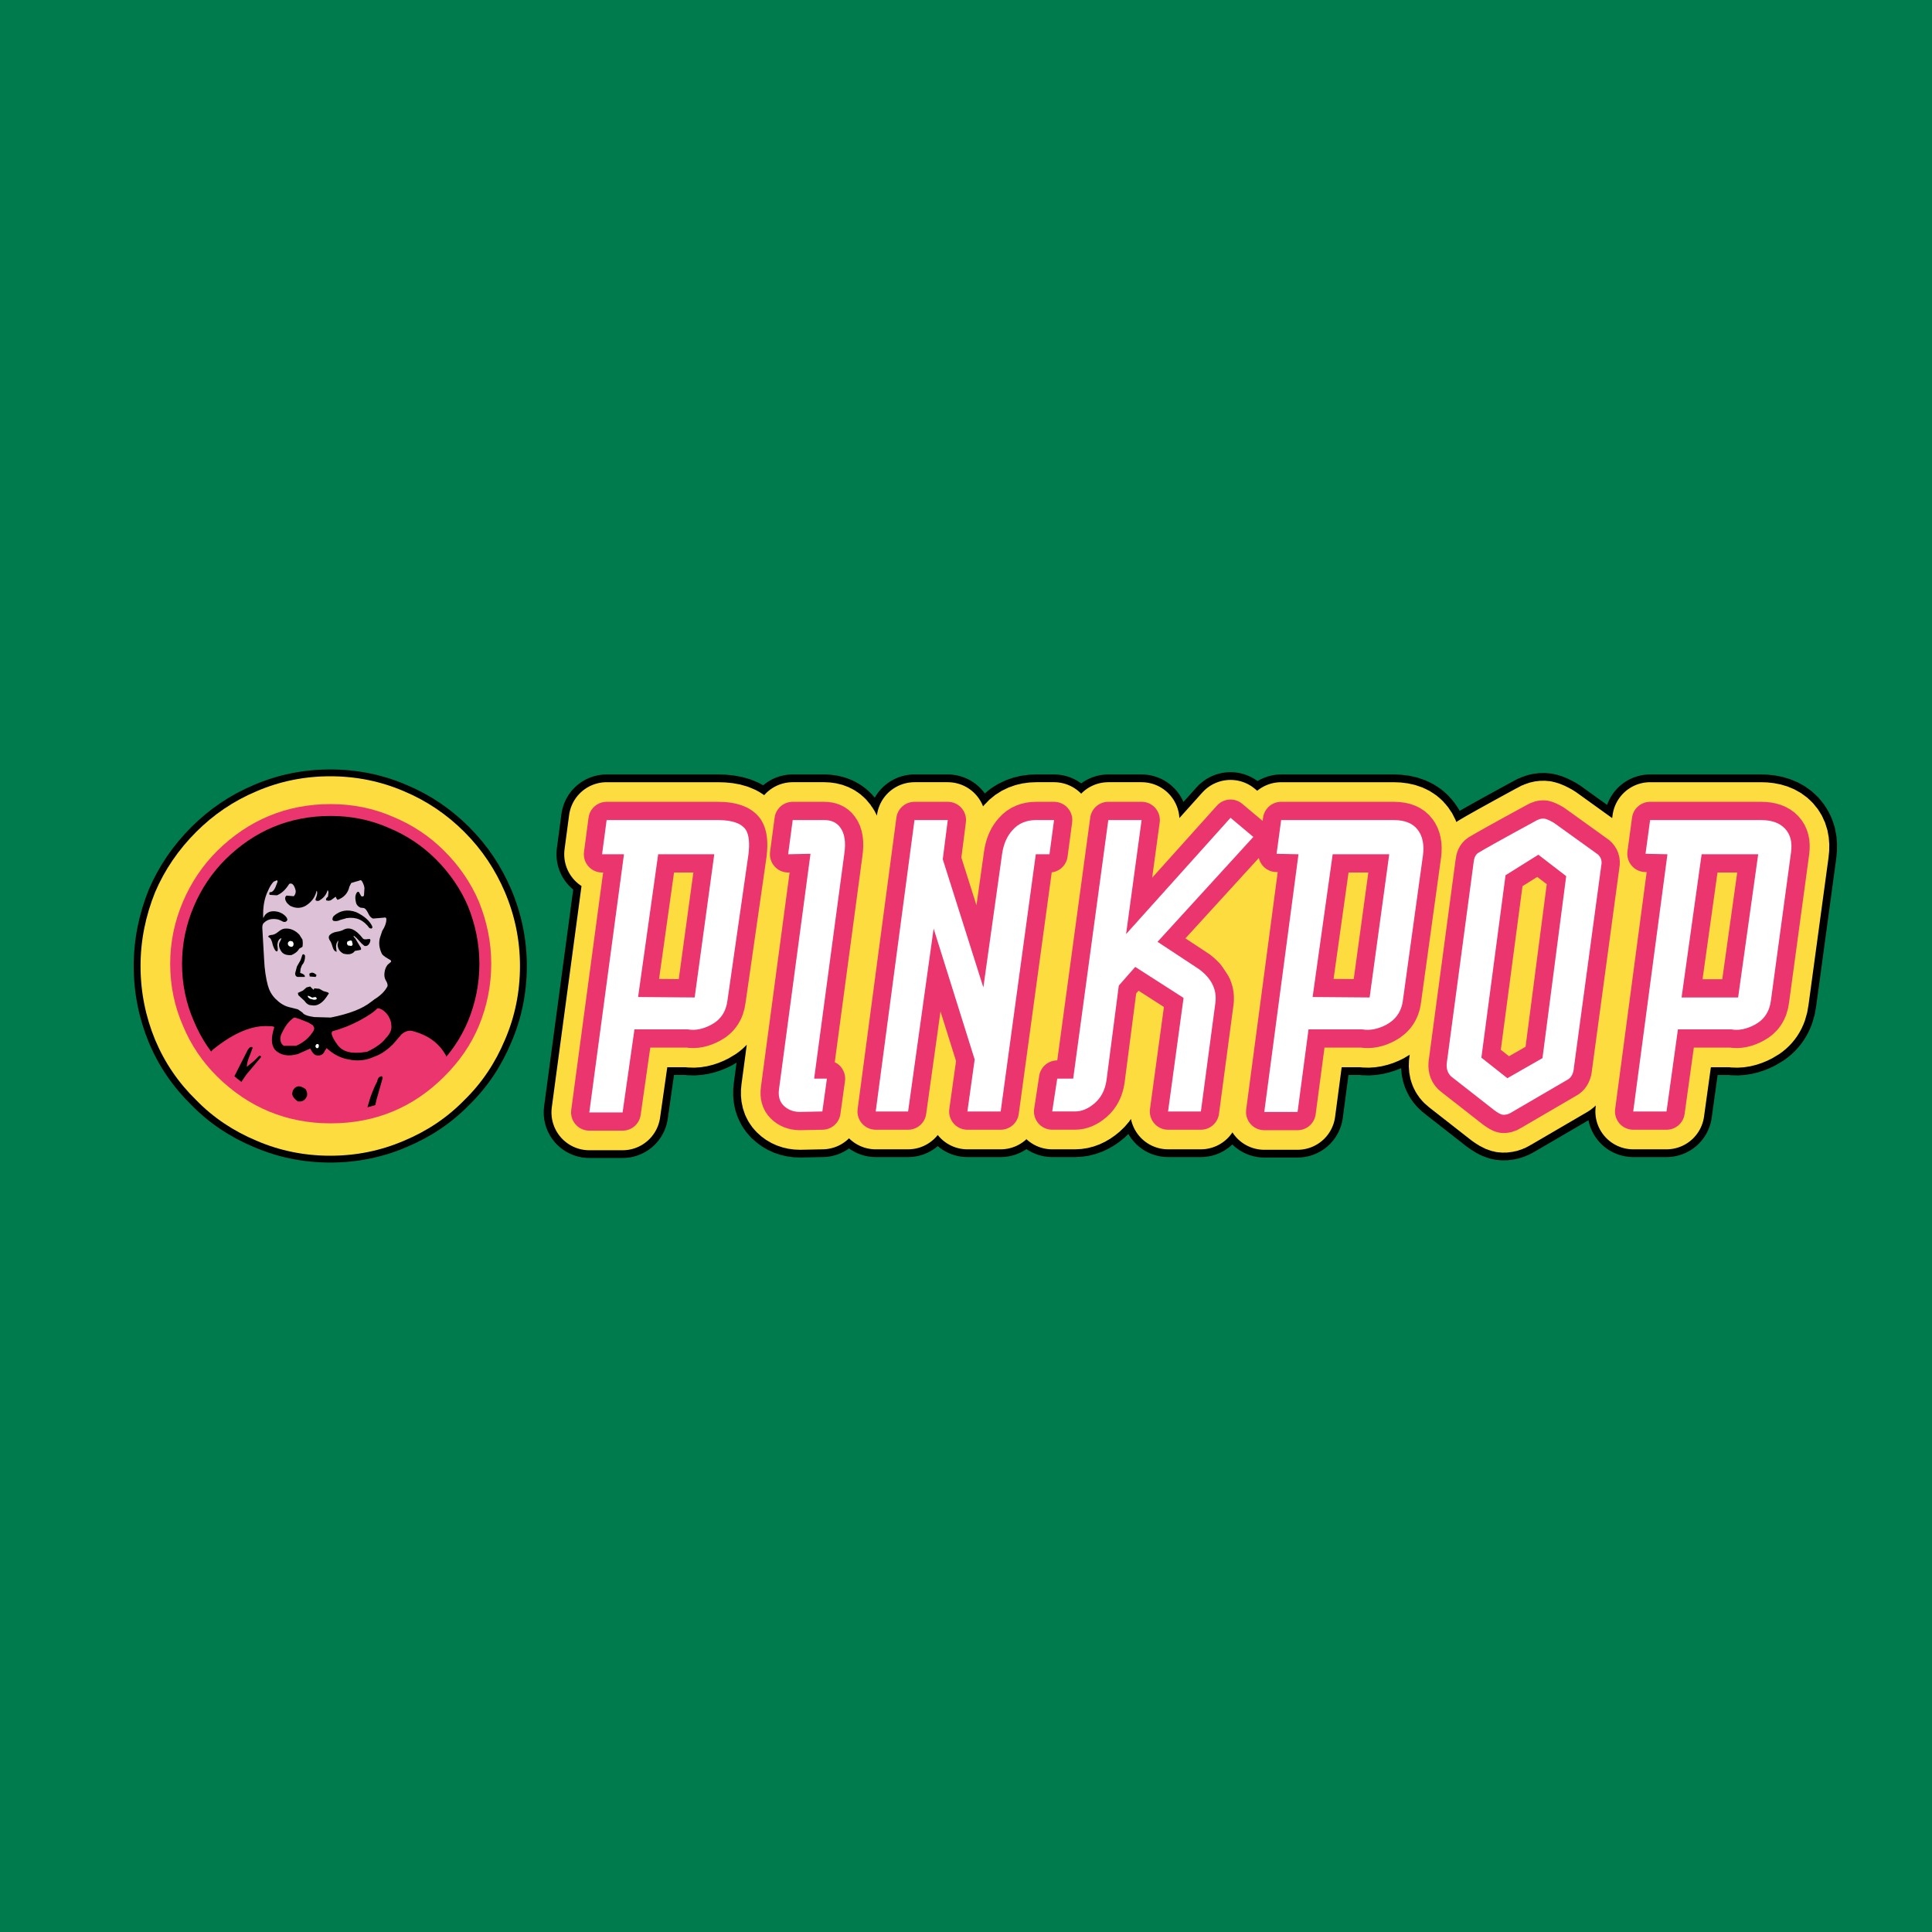
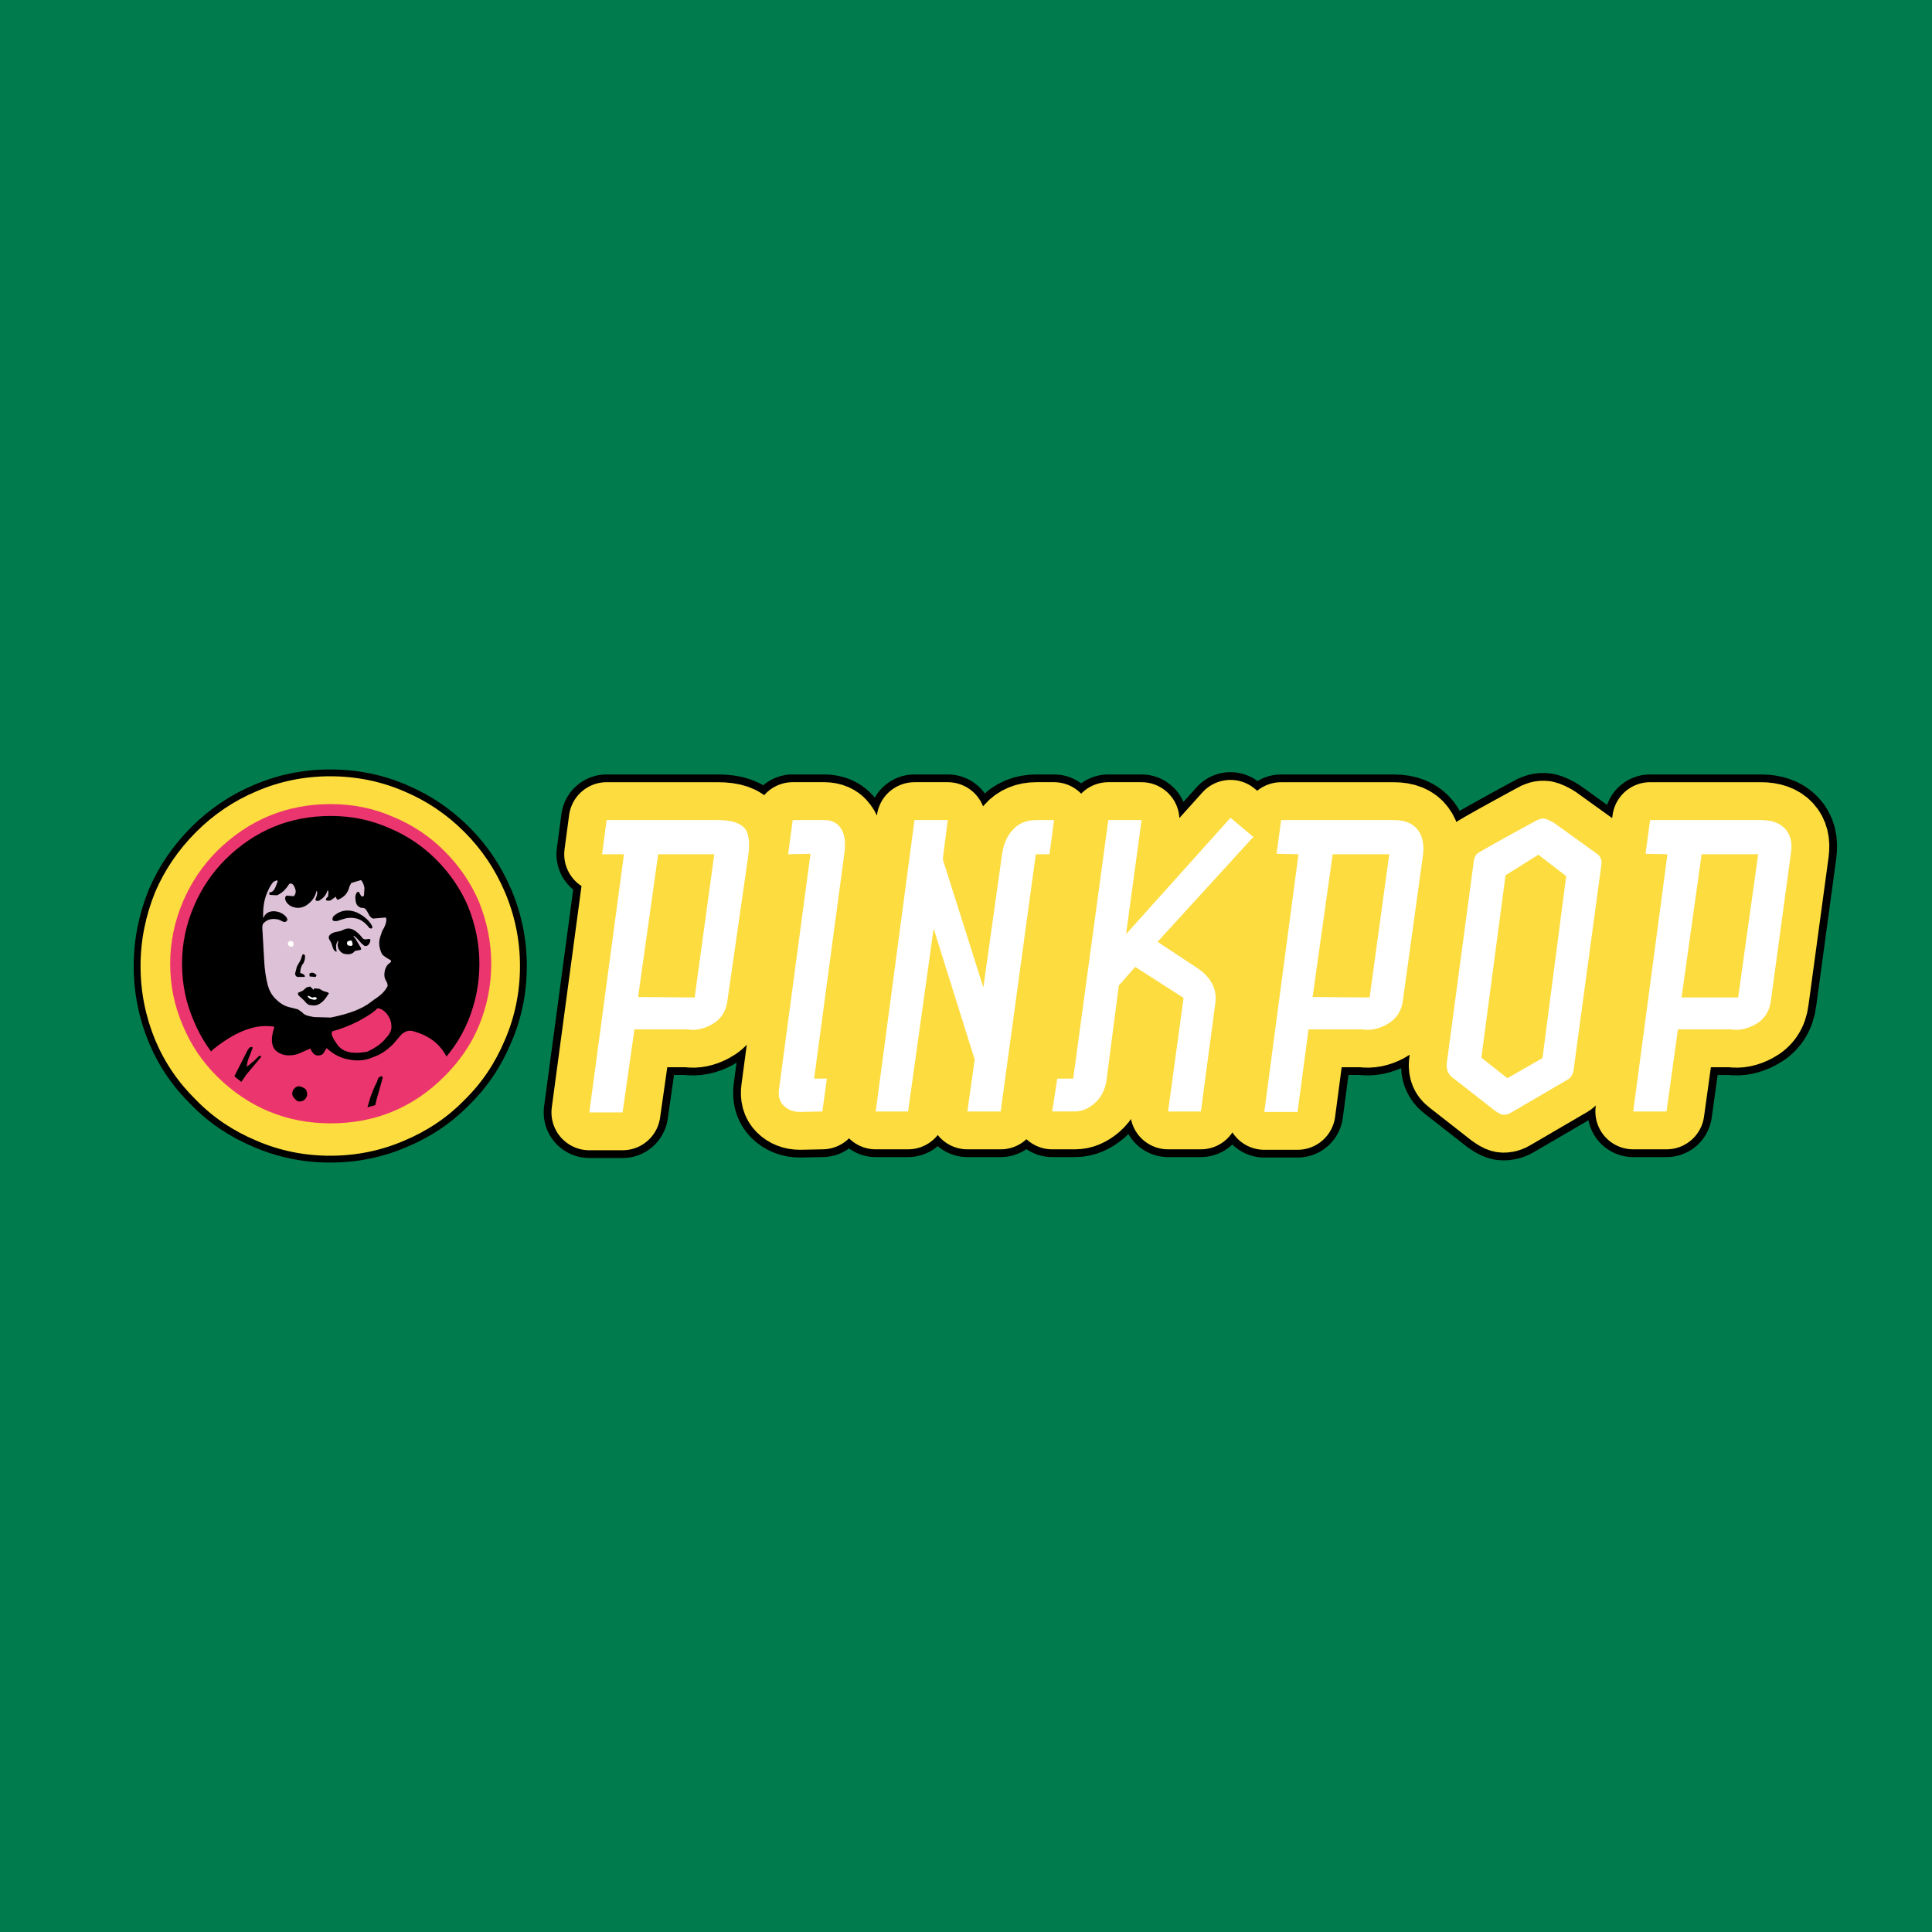
<svg xmlns="http://www.w3.org/2000/svg" version="1.0" id="Layer_1" x="0px" y="0px" width="192.756px" height="192.756px" viewBox="0 0 192.756 192.756" enable-background="new 0 0 192.756 192.756" xml:space="preserve">
  <g>
    <polygon fill-rule="evenodd" clip-rule="evenodd" fill="#007B4E" points="0,0 192.756,0 192.756,192.756 0,192.756 0,0  " />
    <path fill="none" stroke="#000000" stroke-width="9.1" stroke-linecap="round" stroke-linejoin="round" stroke-miterlimit="2.613" d="   M113.26,96.469l-1.638,1.865l-1.229,9.465c-0.137,0.91-0.501,1.684-1.184,2.275c-0.637,0.546-1.273,0.818-1.956,0.818h-2.275   l0.501-3.275h1.593l3.503-25.8h3.322l-1.548,11.375l10.42-11.603l2.275,1.911l-9.51,10.465l4.141,2.73   c1.229,0.683,1.774,1.774,1.593,3.276l-1.456,10.92h-3.276l1.547-11.33L113.26,96.469L113.26,96.469z M78.178,110.302   c-0.41-0.41-0.546-0.956-0.455-1.639l3.14-23.479l-2.23,0.045l0.455-3.413h3.14c0.683,0,1.229,0.228,1.593,0.728   c0.455,0.591,0.591,1.501,0.409,2.685l-3.003,22.387h1.274l-0.455,3.275l-2.229,0.046   C79.134,110.938,78.588,110.711,78.178,110.302L78.178,110.302z M136.647,99.518l1.957-14.288h-5.643l-2.002,14.242L136.647,99.518   L136.647,99.518z M135.92,102.702h-5.369l-1.092,8.236h-3.322l3.413-25.708l-2.185-0.045l0.455-3.367h11.239   c1.092,0,1.911,0.318,2.411,1.001c0.455,0.592,0.638,1.456,0.501,2.503l-2.002,14.47c-0.137,1.137-0.729,1.956-1.684,2.457   C137.513,102.657,136.693,102.839,135.92,102.702L135.92,102.702z M69.306,99.518l1.957-14.288h-5.597l-2.002,14.242L69.306,99.518   L69.306,99.518z M62.116,110.984h-3.321l3.458-25.754h-2.184l0.455-3.413h11.102c1.411,0,2.321,0.318,2.776,0.956   c0.318,0.5,0.41,1.319,0.273,2.457l-2.093,14.561c-0.136,1.137-0.683,1.956-1.638,2.457c-0.773,0.409-1.547,0.591-2.32,0.454   h-5.324L62.116,110.984L62.116,110.984z M97.244,105.706l-4.095-13.06l-2.548,18.246H87.37l3.868-29.075h3.322l-0.5,3.913   l4.049,12.786l1.866-13.287c0.137-1.001,0.501-1.82,1.047-2.412c0.591-0.683,1.41-1.001,2.366-1.001h1.774l-0.455,3.413h-1.365   l-3.504,25.663h-3.321L97.244,105.706L97.244,105.706z M150.799,110.984c-0.272,0.182-0.592,0.272-0.91,0.227   c-0.228-0.045-0.5-0.227-0.819-0.455l-4.186-3.275c-0.409-0.318-0.592-0.773-0.546-1.365l2.685-20.066   c0.045-0.455,0.182-0.773,0.455-0.956c0.591-0.364,2.457-1.41,5.642-3.14c0.364-0.227,0.683-0.318,1.001-0.273   c0.228,0.046,0.501,0.182,0.91,0.41l4.368,3.14c0.318,0.273,0.455,0.637,0.364,1.092l-2.73,20.158   c-0.045,0.591-0.228,0.955-0.546,1.183L150.799,110.984L150.799,110.984z M153.893,105.569l2.366-18.155l-2.775-2.139l-3.276,2.048   l-2.411,18.2l2.594,2.048L153.893,105.569L153.893,105.569z M173.413,99.518l2.002-14.288h-5.643l-2.001,14.288H173.413   L173.413,99.518z M167.407,102.702l-1.138,8.19h-3.322l3.413-25.663l-2.185-0.045l0.456-3.367h11.057   c1.046,0,1.865,0.273,2.411,0.865c0.546,0.591,0.729,1.365,0.592,2.366l-2.002,14.743c-0.137,1.137-0.683,1.956-1.639,2.457   c-0.773,0.409-1.547,0.591-2.32,0.454H167.407L167.407,102.702z" />
    <path fill="none" stroke="#000000" stroke-width="1.365" stroke-linecap="round" stroke-linejoin="round" stroke-miterlimit="2.613" d="   M25.579,113.805c-2.275-0.955-4.277-2.274-6.006-4.049c-1.774-1.729-3.14-3.731-4.095-6.007c-0.956-2.32-1.456-4.777-1.456-7.371   c0-2.548,0.5-5.005,1.456-7.371c0.955-2.23,2.32-4.232,4.095-6.006c1.729-1.729,3.731-3.094,6.006-4.05   c2.32-1.001,4.778-1.501,7.371-1.501c2.594,0,5.051,0.5,7.372,1.501c2.275,0.956,4.277,2.321,6.006,4.05   c1.774,1.774,3.094,3.776,4.049,6.006c1.001,2.366,1.501,4.823,1.501,7.371c0,2.594-0.5,5.051-1.501,7.371   c-0.956,2.275-2.275,4.277-4.049,6.007c-1.729,1.774-3.731,3.094-6.006,4.049c-2.321,1.001-4.778,1.502-7.372,1.502   C30.356,115.307,27.899,114.806,25.579,113.805L25.579,113.805z" />
    <path fill="none" stroke="#FDDC3F" stroke-width="7.553" stroke-linecap="round" stroke-linejoin="round" stroke-miterlimit="2.613" d="   M69.306,99.518l1.957-14.288h-5.597l-2.002,14.242L69.306,99.518L69.306,99.518z M62.116,110.984h-3.321l3.458-25.754h-2.184   l0.455-3.413h11.102c1.411,0,2.321,0.318,2.776,0.956c0.318,0.5,0.41,1.319,0.273,2.457l-2.093,14.561   c-0.136,1.137-0.683,1.956-1.638,2.457c-0.773,0.409-1.547,0.591-2.32,0.454h-5.324L62.116,110.984L62.116,110.984z M113.26,96.469   l-1.638,1.865l-1.229,9.465c-0.137,0.91-0.501,1.684-1.184,2.275c-0.637,0.546-1.273,0.818-1.956,0.818h-2.275l0.501-3.275h1.593   l3.503-25.8h3.322l-1.548,11.375l10.42-11.603l2.275,1.911l-9.556,10.465l4.141,2.73c1.229,0.91,1.774,2.002,1.639,3.276   l-1.456,10.92h-3.276l1.547-11.33L113.26,96.469L113.26,96.469z M78.178,110.302c-0.41-0.41-0.546-0.956-0.455-1.639l3.14-23.479   l-2.23,0.045l0.455-3.413h3.14c0.683,0,1.229,0.228,1.593,0.728c0.455,0.591,0.591,1.501,0.409,2.685l-3.003,22.387h1.274   l-0.455,3.275l-2.229,0.046C79.134,110.938,78.588,110.711,78.178,110.302L78.178,110.302z M136.647,99.518l1.957-14.288h-5.643   l-2.002,14.242L136.647,99.518L136.647,99.518z M135.92,102.702h-5.369l-1.092,8.236h-3.322l3.413-25.708l-2.185-0.045l0.455-3.367   h11.239c1.092,0,1.911,0.318,2.411,1.001c0.455,0.592,0.638,1.456,0.501,2.503l-2.002,14.47c-0.137,1.137-0.729,1.956-1.684,2.457   C137.513,102.657,136.693,102.839,135.92,102.702L135.92,102.702z M97.244,105.706l-4.095-13.06l-2.548,18.246H87.37l3.868-29.075   h3.322l-0.5,3.913l4.049,12.786l1.866-13.287c0.137-1.001,0.501-1.82,1.047-2.412c0.591-0.683,1.41-1.001,2.366-1.001h1.774   l-0.455,3.413h-1.365l-3.504,25.663h-3.321L97.244,105.706L97.244,105.706z M150.799,110.984c-0.272,0.182-0.592,0.272-0.91,0.227   c-0.228-0.045-0.5-0.227-0.819-0.455l-4.186-3.275c-0.409-0.318-0.592-0.773-0.546-1.365l2.685-20.066   c0.045-0.455,0.182-0.773,0.455-0.956c0.591-0.364,2.457-1.41,5.642-3.14c0.364-0.227,0.683-0.318,1.001-0.273   c0.228,0.046,0.501,0.182,0.91,0.41l4.368,3.14c0.318,0.273,0.455,0.637,0.364,1.092l-2.73,20.158   c-0.045,0.591-0.228,0.955-0.546,1.183L150.799,110.984L150.799,110.984z M153.893,105.569l2.366-18.155l-2.775-2.139l-3.276,2.048   l-2.411,18.2l2.594,2.048L153.893,105.569L153.893,105.569z M173.413,99.518l2.002-14.288h-5.643l-2.001,14.288H173.413   L173.413,99.518z M167.407,102.702l-1.138,8.19h-3.322l3.413-25.663l-2.185-0.045l0.456-3.367h11.057   c1.046,0,1.865,0.273,2.411,0.865c0.546,0.591,0.729,1.365,0.592,2.366l-2.002,14.743c-0.137,1.137-0.683,1.956-1.639,2.457   c-0.773,0.409-1.547,0.591-2.32,0.454H167.407L167.407,102.702z" />
    <path fill-rule="evenodd" clip-rule="evenodd" fill="#FDDC3F" d="M25.579,113.805c-2.275-0.955-4.277-2.274-6.006-4.049   c-1.774-1.729-3.14-3.731-4.095-6.007c-0.956-2.32-1.456-4.777-1.456-7.371c0-2.548,0.5-5.005,1.456-7.371   c0.955-2.23,2.32-4.232,4.095-6.006c1.729-1.729,3.731-3.094,6.006-4.05c2.32-1.001,4.778-1.501,7.371-1.501   c2.594,0,5.051,0.5,7.372,1.501c2.275,0.956,4.277,2.321,6.006,4.05c1.774,1.774,3.094,3.776,4.049,6.006   c1.001,2.366,1.501,4.823,1.501,7.371c0,2.594-0.5,5.051-1.501,7.371c-0.956,2.275-2.275,4.277-4.049,6.007   c-1.729,1.774-3.731,3.094-6.006,4.049c-2.321,1.001-4.778,1.502-7.372,1.502C30.356,115.307,27.899,114.806,25.579,113.805   L25.579,113.805z" />
-     <path fill="none" stroke="#EB356E" stroke-width="3.64" stroke-linecap="round" stroke-linejoin="round" stroke-miterlimit="2.613" d="   M112.35,93.193l10.42-11.603l2.275,1.911l-9.556,10.465l4.141,2.73c1.229,0.956,1.774,2.048,1.639,3.276l-1.456,10.92h-3.276   l1.547-11.33l-4.823-3.094l-1.638,1.865l-1.229,9.465c-0.137,0.91-0.501,1.684-1.184,2.275c-0.637,0.546-1.273,0.818-1.956,0.818   h-2.275l0.501-3.275h1.593l3.503-25.8h3.322L112.35,93.193L112.35,93.193z M79.088,81.817h3.14c0.683,0,1.229,0.228,1.593,0.728   c0.455,0.591,0.591,1.501,0.409,2.685l-3.003,22.387h1.274l-0.455,3.275l-2.229,0.046c-0.683,0-1.229-0.228-1.638-0.637   c-0.41-0.41-0.546-0.956-0.455-1.639l3.14-23.479l-2.23,0.045L79.088,81.817L79.088,81.817z M130.96,99.472l5.688,0.046   l1.957-14.288h-5.643L130.96,99.472L130.96,99.472z M127.82,81.817h11.239c1.092,0,1.911,0.318,2.411,1.001   c0.455,0.592,0.638,1.456,0.501,2.503l-2.002,14.47c-0.137,1.137-0.729,1.956-1.684,2.457c-0.773,0.409-1.593,0.591-2.366,0.454   h-5.369l-1.092,8.236h-3.322l3.413-25.708l-2.185-0.045L127.82,81.817L127.82,81.817z M60.524,81.817h11.102   c1.411,0,2.321,0.318,2.776,0.956c0.318,0.5,0.41,1.319,0.273,2.457l-2.093,14.561c-0.136,1.137-0.683,1.956-1.638,2.457   c-0.773,0.409-1.547,0.591-2.32,0.454h-5.324l-1.183,8.282h-3.321l3.458-25.754h-2.184L60.524,81.817L60.524,81.817z    M63.663,99.472l5.643,0.046l1.957-14.288h-5.597L63.663,99.472L63.663,99.472z M103.341,85.23l-3.504,25.663h-3.321l0.728-5.187   l-4.095-13.06l-2.548,18.246H87.37l3.868-29.075h3.322l-0.5,3.913l4.049,12.786l1.866-13.287c0.137-1.001,0.501-1.82,1.047-2.412   c0.591-0.683,1.41-1.001,2.366-1.001h1.774l-0.455,3.413H103.341L103.341,85.23z M164.632,81.817h11.057   c1.046,0,1.865,0.273,2.411,0.865c0.546,0.591,0.729,1.365,0.592,2.366l-2.002,14.743c-0.137,1.137-0.683,1.956-1.639,2.457   c-0.773,0.409-1.547,0.591-2.32,0.454h-5.323l-1.138,8.19h-3.322l3.413-25.663l-2.185-0.045L164.632,81.817L164.632,81.817z    M169.772,85.23l-2.001,14.288h5.642l2.002-14.288H169.772L169.772,85.23z M147.478,85.093c0.591-0.364,2.457-1.41,5.642-3.14   c0.364-0.227,0.683-0.318,1.001-0.273c0.228,0.046,0.501,0.182,0.91,0.41l4.368,3.14c0.318,0.273,0.455,0.637,0.364,1.092   l-2.73,20.158c-0.045,0.591-0.228,0.955-0.546,1.183l-5.688,3.322c-0.272,0.182-0.592,0.272-0.91,0.227   c-0.228-0.045-0.5-0.227-0.819-0.455l-4.186-3.275c-0.409-0.318-0.592-0.773-0.546-1.365l2.685-20.066   C147.067,85.594,147.204,85.275,147.478,85.093L147.478,85.093z M153.483,85.275l-3.276,2.048l-2.411,18.2l2.594,2.048l3.503-2.002   l2.366-18.155L153.483,85.275L153.483,85.275z" />
    <path fill-rule="evenodd" clip-rule="evenodd" fill="#FFFFFF" d="M78.178,110.302c-0.41-0.41-0.546-0.956-0.455-1.639l3.14-23.479   l-2.23,0.045l0.455-3.413h3.14c0.683,0,1.229,0.228,1.593,0.728c0.455,0.591,0.591,1.501,0.409,2.685l-3.003,22.387h1.274   l-0.455,3.275l-2.229,0.046C79.134,110.938,78.588,110.711,78.178,110.302L78.178,110.302z" />
    <path fill-rule="evenodd" clip-rule="evenodd" fill="#FFFFFF" d="M136.647,99.518l1.957-14.288h-5.643l-2.002,14.242   L136.647,99.518L136.647,99.518z M135.92,102.702h-5.369l-1.092,8.236h-3.322l3.413-25.708l-2.185-0.045l0.455-3.367h11.239   c1.092,0,1.911,0.318,2.411,1.001c0.455,0.592,0.638,1.456,0.501,2.503l-2.002,14.47c-0.137,1.137-0.729,1.956-1.684,2.457   C137.513,102.657,136.693,102.839,135.92,102.702L135.92,102.702z" />
    <path fill-rule="evenodd" clip-rule="evenodd" fill="#FFFFFF" d="M60.524,81.817h11.102c1.411,0,2.321,0.318,2.776,0.956   c0.318,0.5,0.41,1.319,0.273,2.457l-2.093,14.561c-0.136,1.137-0.683,1.956-1.638,2.457c-0.773,0.409-1.547,0.591-2.32,0.454   h-5.324l-1.183,8.282h-3.321l3.458-25.754h-2.184L60.524,81.817L60.524,81.817z M63.663,99.472l5.643,0.046l1.957-14.288h-5.597   L63.663,99.472L63.663,99.472z" />
    <path fill-rule="evenodd" clip-rule="evenodd" fill="#FFFFFF" d="M97.244,105.706l-4.095-13.06l-2.548,18.246H87.37l3.868-29.075   h3.322l-0.5,3.913l4.049,12.786l1.866-13.287c0.137-1.001,0.501-1.82,1.047-2.412c0.591-0.683,1.41-1.001,2.366-1.001h1.774   l-0.455,3.413h-1.365l-3.504,25.663h-3.321L97.244,105.706L97.244,105.706z" />
-     <path fill-rule="evenodd" clip-rule="evenodd" fill="#FFFFFF" d="M173.413,99.518l2.002-14.288h-5.643l-2.001,14.288H173.413   L173.413,99.518z M167.407,102.702l-1.138,8.19h-3.322l3.413-25.663l-2.185-0.045l0.456-3.367h11.057   c1.046,0,1.865,0.273,2.411,0.865c0.546,0.591,0.729,1.365,0.592,2.366l-2.002,14.743c-0.137,1.137-0.683,1.956-1.639,2.457   c-0.773,0.409-1.547,0.591-2.32,0.454H167.407L167.407,102.702z" />
+     <path fill-rule="evenodd" clip-rule="evenodd" fill="#FFFFFF" d="M173.413,99.518l2.002-14.288h-5.643l-2.001,14.288H173.413   z M167.407,102.702l-1.138,8.19h-3.322l3.413-25.663l-2.185-0.045l0.456-3.367h11.057   c1.046,0,1.865,0.273,2.411,0.865c0.546,0.591,0.729,1.365,0.592,2.366l-2.002,14.743c-0.137,1.137-0.683,1.956-1.639,2.457   c-0.773,0.409-1.547,0.591-2.32,0.454H167.407L167.407,102.702z" />
    <path fill-rule="evenodd" clip-rule="evenodd" fill="#FFFFFF" d="M112.35,93.193l10.42-11.603l2.275,1.911l-9.556,10.465   l4.141,2.73c1.229,0.91,1.774,2.002,1.639,3.276l-1.456,10.92h-3.276l1.547-11.33l-4.823-3.094l-1.638,1.865l-1.229,9.465   c-0.137,0.91-0.501,1.684-1.184,2.275c-0.637,0.546-1.273,0.818-1.956,0.818h-2.275l0.501-3.275h1.593l3.503-25.8h3.322   L112.35,93.193L112.35,93.193z" />
    <path fill-rule="evenodd" clip-rule="evenodd" fill="#FFFFFF" d="M150.799,110.984c-0.272,0.182-0.592,0.272-0.91,0.227   c-0.228-0.045-0.5-0.227-0.819-0.455l-4.186-3.275c-0.409-0.318-0.592-0.773-0.546-1.365l2.685-20.066   c0.045-0.455,0.182-0.773,0.455-0.956c0.591-0.364,2.457-1.41,5.642-3.14c0.364-0.227,0.683-0.318,1.001-0.273   c0.228,0.046,0.501,0.182,0.91,0.41l4.368,3.14c0.318,0.273,0.455,0.637,0.364,1.092l-2.73,20.158   c-0.045,0.591-0.228,0.955-0.546,1.183L150.799,110.984L150.799,110.984z M153.893,105.569l2.366-18.155l-2.775-2.139l-3.276,2.048   l-2.411,18.2l2.594,2.048L153.893,105.569L153.893,105.569z" />
    <path fill-rule="evenodd" clip-rule="evenodd" d="M43.916,106.979c-3.003,3.003-6.643,4.505-10.92,4.505   c-4.231,0-7.872-1.502-10.92-4.505c-1.411-1.41-2.503-3.003-3.276-4.868c-0.819-1.866-1.229-3.868-1.229-5.961   c0-2.047,0.41-4.05,1.229-5.961c0.773-1.82,1.866-3.458,3.276-4.868c3.048-3.003,6.688-4.505,10.92-4.505   c2.139,0,4.141,0.41,6.006,1.229c1.866,0.773,3.504,1.866,4.914,3.276c1.411,1.41,2.548,3.048,3.322,4.868   c0.773,1.911,1.183,3.914,1.183,5.961c0,2.093-0.41,4.095-1.183,5.961C46.464,103.977,45.326,105.569,43.916,106.979   L43.916,106.979z" />
    <path fill="none" stroke="#EB356E" stroke-width="1.183" stroke-linecap="round" stroke-linejoin="round" stroke-miterlimit="2.613" d="   M18.799,90.189c0.773-1.82,1.866-3.458,3.276-4.868c3.048-3.003,6.688-4.505,10.92-4.505c2.139,0,4.141,0.41,6.006,1.229   c1.866,0.773,3.504,1.866,4.914,3.276c1.411,1.41,2.548,3.048,3.322,4.868c0.773,1.911,1.183,3.914,1.183,5.961   c0,2.093-0.41,4.095-1.183,5.961c-0.773,1.865-1.911,3.458-3.322,4.868c-3.003,3.003-6.643,4.505-10.92,4.505   c-4.231,0-7.872-1.502-10.92-4.505c-1.411-1.41-2.503-3.003-3.276-4.868c-0.819-1.866-1.229-3.868-1.229-5.961   C17.57,94.103,17.98,92.101,18.799,90.189L18.799,90.189z" />
    <path fill-rule="evenodd" clip-rule="evenodd" fill="#DDC1D6" d="M30.174,101.02l-0.455-0.319l-0.91-0.228   c-0.501-0.136-0.911-0.409-1.32-0.818c-0.41-0.41-0.637-0.865-0.773-1.365c-0.182-0.683-0.319-1.547-0.364-2.548l-0.182-3.185   c0-0.228,0.046-0.41,0.182-0.5c0.318-0.318,0.773-0.455,1.411-0.318l0.228,0.091l0.273,0.137c0.182,0.045,0.318,0,0.41-0.182   c0-0.137-0.091-0.318-0.319-0.5c-0.227-0.182-0.455-0.273-0.637-0.319c-0.592-0.136-1.001,0-1.274,0.319L26.261,91.6   c-0.045-1.046,0.091-1.957,0.5-2.775c0.137-0.319,0.318-0.637,0.546-0.865l0.318-0.137c0.091,0.046,0.091,0.137,0,0.319   c-0.182,0.546-0.364,0.819-0.591,0.865h-0.091c-0.091,0.045-0.091,0.136-0.045,0.273l0.728,0.045   c0.455-0.182,0.865-0.546,1.229-1.138c0.273-0.136,0.501,0.091,0.637,0.637c0.045,0.228-0.045,0.455-0.182,0.591l-0.546-0.045   c-0.182-0.045-0.273,0-0.318,0.228c0,0.273,0.182,0.546,0.5,0.773c0.546,0.273,1.046,0.273,1.547,0   c0.591-0.364,0.956-0.865,1.092-1.501c0.091,0.091,0.091,0.318-0.045,0.683c-0.137,0.273-0.046,0.364,0.273,0.318   c0.41-0.228,0.728-0.546,0.864-1.046c0.045,0,0.091,0.091,0.091,0.228l-0.046,0.409c-0.182,0.137-0.227,0.228-0.182,0.364   l0.228,0.045l0.227-0.045l0.501-0.364l0.045,0.137l0.136,0.182c0.637-0.228,1.047-0.683,1.183-1.32l0.182-0.364l0.455-0.137   c0.182-0.045,0.318-0.091,0.455-0.137c0.091-0.045,0.228,0.137,0.364,0.546l0.045,0.228l-0.045,0.728   c-0.045,0.136-0.136,0.136-0.273,0.091l-0.182-0.318c-0.045-0.137-0.091-0.137-0.227-0.091c-0.183,0.227-0.228,0.546-0.137,0.956   c0.045,0.273,0.182,0.455,0.455,0.591l0.364,0.045c0.137,0.045,0.273,0.228,0.41,0.5c0.137,0.318,0.318,0.5,0.5,0.546l1.092-0.091   c0.137-0.045,0.228,0,0.228,0.182c0,0.318-0.137,0.728-0.41,1.137l-0.228,0.683c-0.136,0.5-0.09,1.001,0.183,1.593   c0.136,0.227,0.455,0.409,0.864,0.637c0.091,0.091,0.091,0.182,0,0.228l-0.273,0.228c-0.182,0.228-0.273,0.455-0.318,0.773   c-0.046,0.318,0,0.546,0.091,0.729c0.228,0.364,0.273,0.637,0.136,0.773c-0.227,0.409-0.637,0.819-1.229,1.183L37,99.973   c-0.865,0.683-2.184,1.183-4.004,1.547l-1.638-0.046C30.721,101.383,30.311,101.247,30.174,101.02L30.174,101.02z" />
    <path fill-rule="evenodd" clip-rule="evenodd" d="M37.136,92.419c0.045,0.136,0,0.182-0.091,0.227l-0.182-0.045   c-0.592-0.819-1.32-1.138-2.275-1.001l-0.637,0.182c-0.273,0.137-0.5,0.137-0.683,0.091c-0.136-0.091-0.136-0.228,0-0.455   c0.637-0.591,1.411-0.728,2.275-0.409C36.408,91.418,36.909,91.919,37.136,92.419L37.136,92.419z" />
-     <path fill-rule="evenodd" clip-rule="evenodd" d="M27.217,94.285c-0.091-0.455-0.228-0.728-0.41-0.773   c-0.091-0.137,0-0.182,0.228-0.228c0.228,0,0.455-0.091,0.728-0.318s0.5-0.319,0.683-0.319c0.546-0.045,1.001,0.182,1.41,0.592   l0.319,0.5c0.045,0.273,0.045,0.5,0,0.728l-0.319,0.182c-0.182,0.318-0.455,0.5-0.773,0.637c-0.501,0.046-0.865-0.091-1.047-0.409   c-0.228-0.364-0.273-0.683-0.091-0.956l0.091-0.182l0.045-0.137c-0.227,0.046-0.364,0.273-0.409,0.637l0.045,0.455   c0,0.136-0.045,0.228-0.091,0.228C27.49,94.922,27.353,94.694,27.217,94.285L27.217,94.285z" />
    <path fill-rule="evenodd" clip-rule="evenodd" d="M33.587,92.965c0.318-0.046,0.592-0.137,0.728-0.228   c0.591-0.273,1.183,0,1.866,0.864c0.091,0.137,0.273,0.137,0.546,0.091c0.227-0.045,0.273,0.045,0.182,0.318   c-0.137,0.318-0.318,0.41-0.546,0.364l-0.273-0.228l-0.5-0.546l-0.273-0.228c-0.091,0-0.045,0.091,0.136,0.273l0.546,0.91   c0.045,0.137,0.045,0.228-0.091,0.228l-0.501,0.091c-0.228,0.318-0.591,0.409-1.137,0.273c-0.364-0.182-0.546-0.455-0.592-0.865   c0.091-0.41,0.091-0.5,0-0.364c-0.136,0.227-0.182,0.455-0.136,0.683l0.045,0.364c-0.182-0.045-0.319-0.182-0.409-0.5   c-0.091-0.319-0.183-0.546-0.273-0.637c-0.137-0.228-0.137-0.41,0-0.546C33.041,93.147,33.268,93.011,33.587,92.965L33.587,92.965z   " />
    <path fill-rule="evenodd" clip-rule="evenodd" d="M29.446,97.105l0.182-0.682l0.364-0.637l0.137-0.41   c0.045-0.182,0.136-0.227,0.273-0.091c0.045,0.046,0.045,0.228,0,0.455s-0.137,0.41-0.273,0.546l-0.137,0.364l-0.045,0.41   l0.228,0.091c0.182,0.091,0.273,0.182,0.228,0.318h-0.728C29.537,97.425,29.446,97.333,29.446,97.105L29.446,97.105z" />
    <path fill-rule="evenodd" clip-rule="evenodd" d="M31.585,97.288l-0.091,0.182l-0.591-0.045l-0.045-0.273   C31.084,96.97,31.312,97.015,31.585,97.288L31.585,97.288z" />
    <path fill-rule="evenodd" clip-rule="evenodd" d="M32.722,99.244c-0.5,0.819-1.046,1.184-1.684,1.047   c-0.228,0-0.455-0.137-0.682-0.455l-0.591-0.546l-0.046-0.228l0.5-0.228l0.364-0.318l0.364-0.091l0.273,0.272   c0.046,0.091,0.091,0.046,0.137-0.091l0.5,0.046l0.41,0.228l0.455,0.136l0.091,0.092L32.722,99.244L32.722,99.244z" />
    <path fill-rule="evenodd" clip-rule="evenodd" fill="#EB356E" d="M37.819,100.609c0.318,0.091,0.637,0.318,0.91,0.729   c0.228,0.363,0.319,0.682,0.319,1.001c0.045,0.409-0.137,0.773-0.456,1.138l-0.091,0.091c-0.364,0.5-1.001,0.955-1.865,1.365   l-0.319,0.045c-1.274,0.182-2.138-0.045-2.639-0.728c-0.5-0.683-0.683-1.138-0.546-1.32l0.046-0.045   c0.864-0.228,1.82-0.592,2.821-1.138c0.819-0.455,1.365-0.819,1.638-1.138H37.819L37.819,100.609z" />
-     <path fill-rule="evenodd" clip-rule="evenodd" fill="#EB356E" d="M31.221,102.293l0.137,0.273l-0.046,0.228   c-0.409,0.683-1,1.229-1.774,1.547h-1.229c-0.318-0.228-0.41-0.592-0.273-1.092c0.273-0.592,0.546-1.047,0.819-1.32   c0.273-0.272,0.455-0.409,0.546-0.409l0.455,0.137l0.91,0.363L31.221,102.293L31.221,102.293z" />
    <path fill-rule="evenodd" clip-rule="evenodd" fill="#EB356E" d="M44.462,105.251l0.364,0.728c-2.002,2.412-4.504,4.096-7.553,4.96   l0.318-1.319l0.364-1.274l0.228-0.819c-0.045-0.136-0.091-0.182-0.182-0.136c-0.182,0.045-0.318,0.182-0.364,0.5   c-0.227,0.409-0.455,0.956-0.683,1.593l-0.5,1.684l-3.504,0.364c-3.413,0-6.461-1.001-9.237-3.049l0.865-1.274l1.456-1.729   c0.045-0.046,0.045-0.091-0.091-0.137h-0.091l-0.5,0.5l-0.728,0.592c0-0.272,0.091-0.683,0.318-1.183l0.273-0.729   c-0.182-0.182-0.41,0-0.637,0.501l-1.501,2.957c-0.956-0.773-1.774-1.638-2.457-2.593l0.637-0.683   c2.093-1.684,3.959-2.457,5.643-2.321c0.318,0,0.5,0.046,0.455,0.137c-0.318,1.001-0.318,1.729,0.091,2.229   c0.546,0.546,1.319,0.683,2.275,0.409l1.229-0.546c0.228,0.455,0.455,0.683,0.683,0.683c0.364,0.046,0.637-0.091,0.773-0.455   l0.182-0.272c0.637,0.591,1.365,1.001,2.229,1.138c0.865,0.182,1.729,0.091,2.503-0.273c0.682-0.228,1.319-0.683,1.911-1.273   l0.819-0.956c0.364-0.318,0.773-0.455,1.183-0.318C42.733,103.294,43.779,104.067,44.462,105.251L44.462,105.251z" />
-     <path fill-rule="evenodd" clip-rule="evenodd" fill="#FFFFFF" d="M31.812,104.341c0,0.182-0.091,0.272-0.228,0.228l-0.091-0.091   c-0.045-0.137,0-0.273,0.137-0.318C31.767,104.159,31.812,104.204,31.812,104.341L31.812,104.341z" />
    <path fill-rule="evenodd" clip-rule="evenodd" d="M30.493,108.663c0.137,0.228,0.182,0.455,0.137,0.683   c-0.137,0.318-0.318,0.501-0.637,0.546h-0.273c-0.319-0.228-0.5-0.455-0.546-0.637c-0.045-0.137,0-0.273,0.045-0.455   c0.137-0.228,0.273-0.364,0.5-0.409C29.901,108.345,30.174,108.436,30.493,108.663L30.493,108.663z" />
    <path fill-rule="evenodd" clip-rule="evenodd" fill="#FFFFFF" d="M35.134,94.012c0.091,0.228,0.045,0.318-0.091,0.364l-0.318-0.046   c-0.137-0.136-0.137-0.273-0.045-0.409l0.273-0.091C35.088,93.83,35.134,93.875,35.134,94.012L35.134,94.012z" />
    <path fill-rule="evenodd" clip-rule="evenodd" fill="#FFFFFF" d="M29.173,93.921c0.136,0.136,0.136,0.273,0.091,0.409   c-0.045,0.091-0.091,0.137-0.228,0.137c-0.227-0.045-0.318-0.182-0.318-0.319c0-0.136,0.091-0.227,0.228-0.273L29.173,93.921   L29.173,93.921z" />
    <path fill-rule="evenodd" clip-rule="evenodd" fill="#FFFFFF" d="M31.221,99.518l0.228-0.046c0.045,0,0.091,0.046,0.137,0.091   c0.045,0.137-0.045,0.183-0.273,0.183l-0.364-0.091c-0.227-0.137-0.273-0.228-0.227-0.318l0.227,0.091   C31.084,99.518,31.175,99.562,31.221,99.518L31.221,99.518z" />
    <polygon fill-rule="evenodd" clip-rule="evenodd" fill="#FDDC3F" points="120.449,92.237 124.636,87.96 126.774,87.96    124.954,99.108 123.726,99.108 120.995,95.013 120.131,93.921 120.449,92.237  " />
  </g>
</svg>